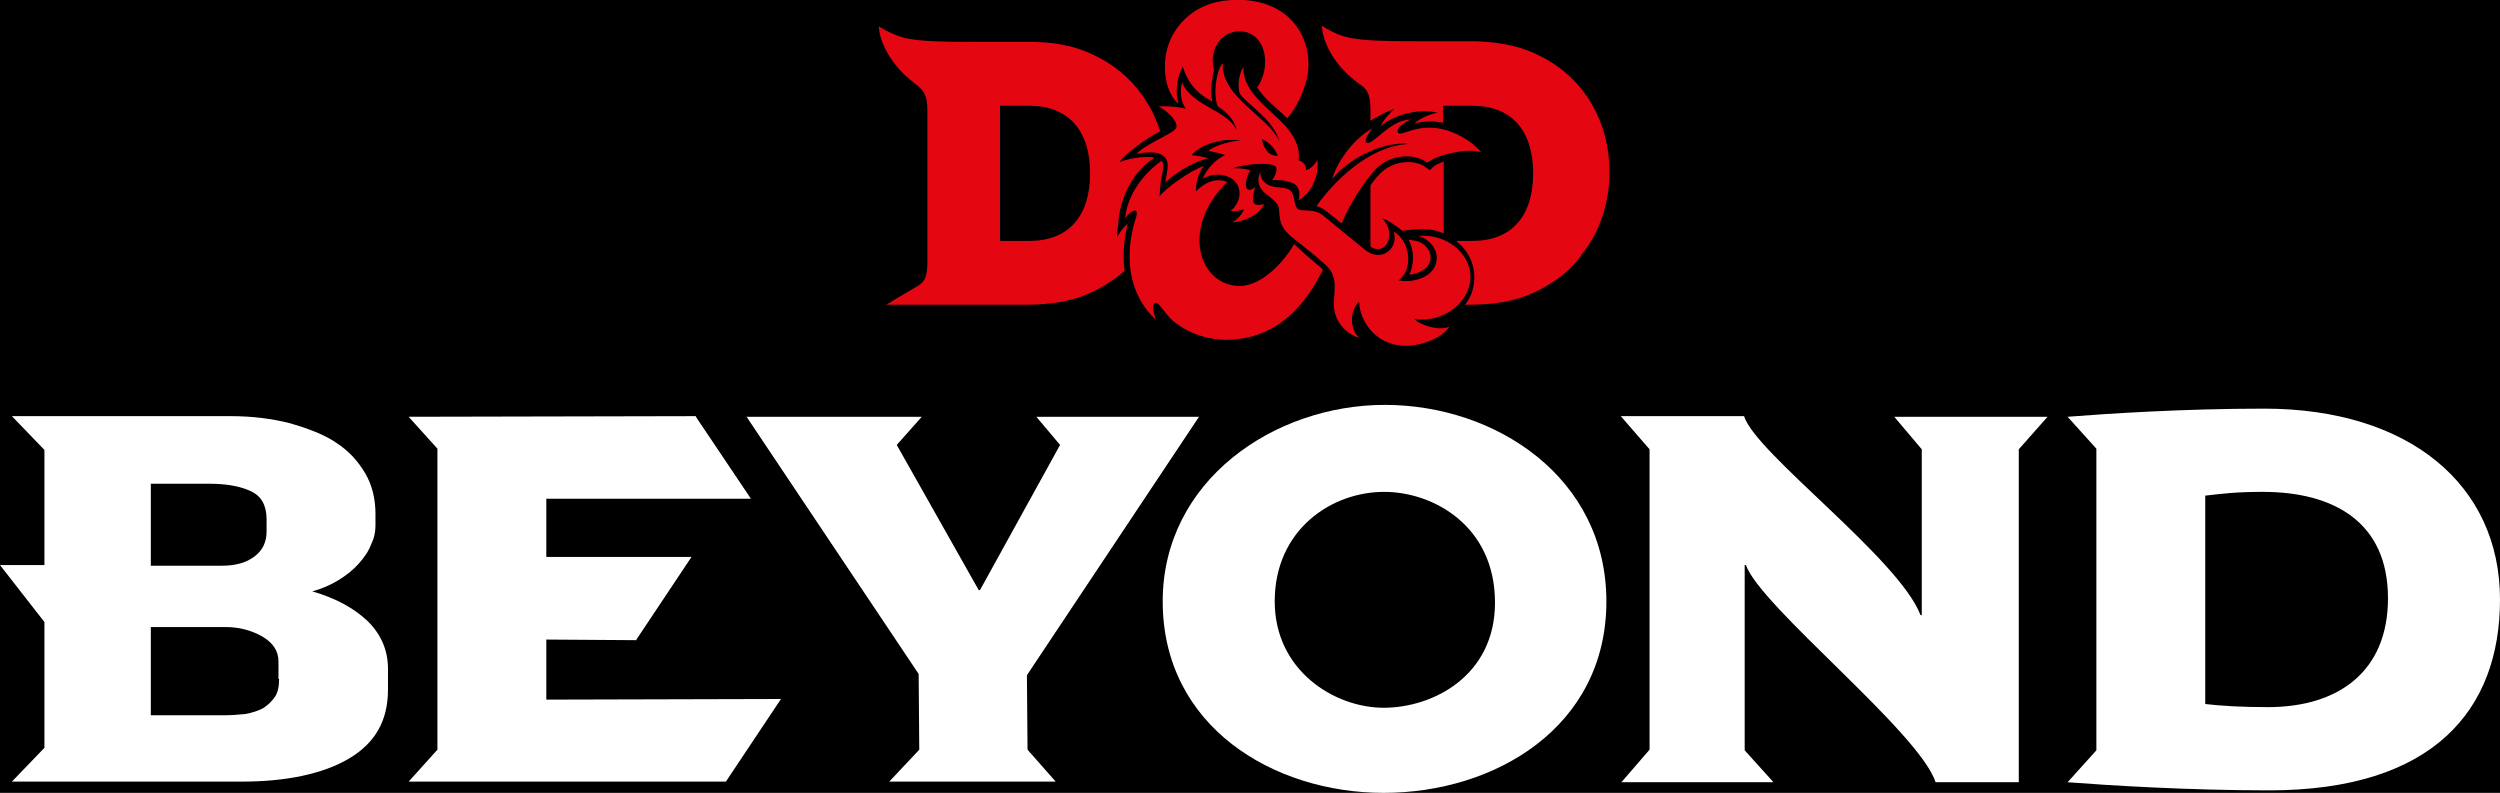
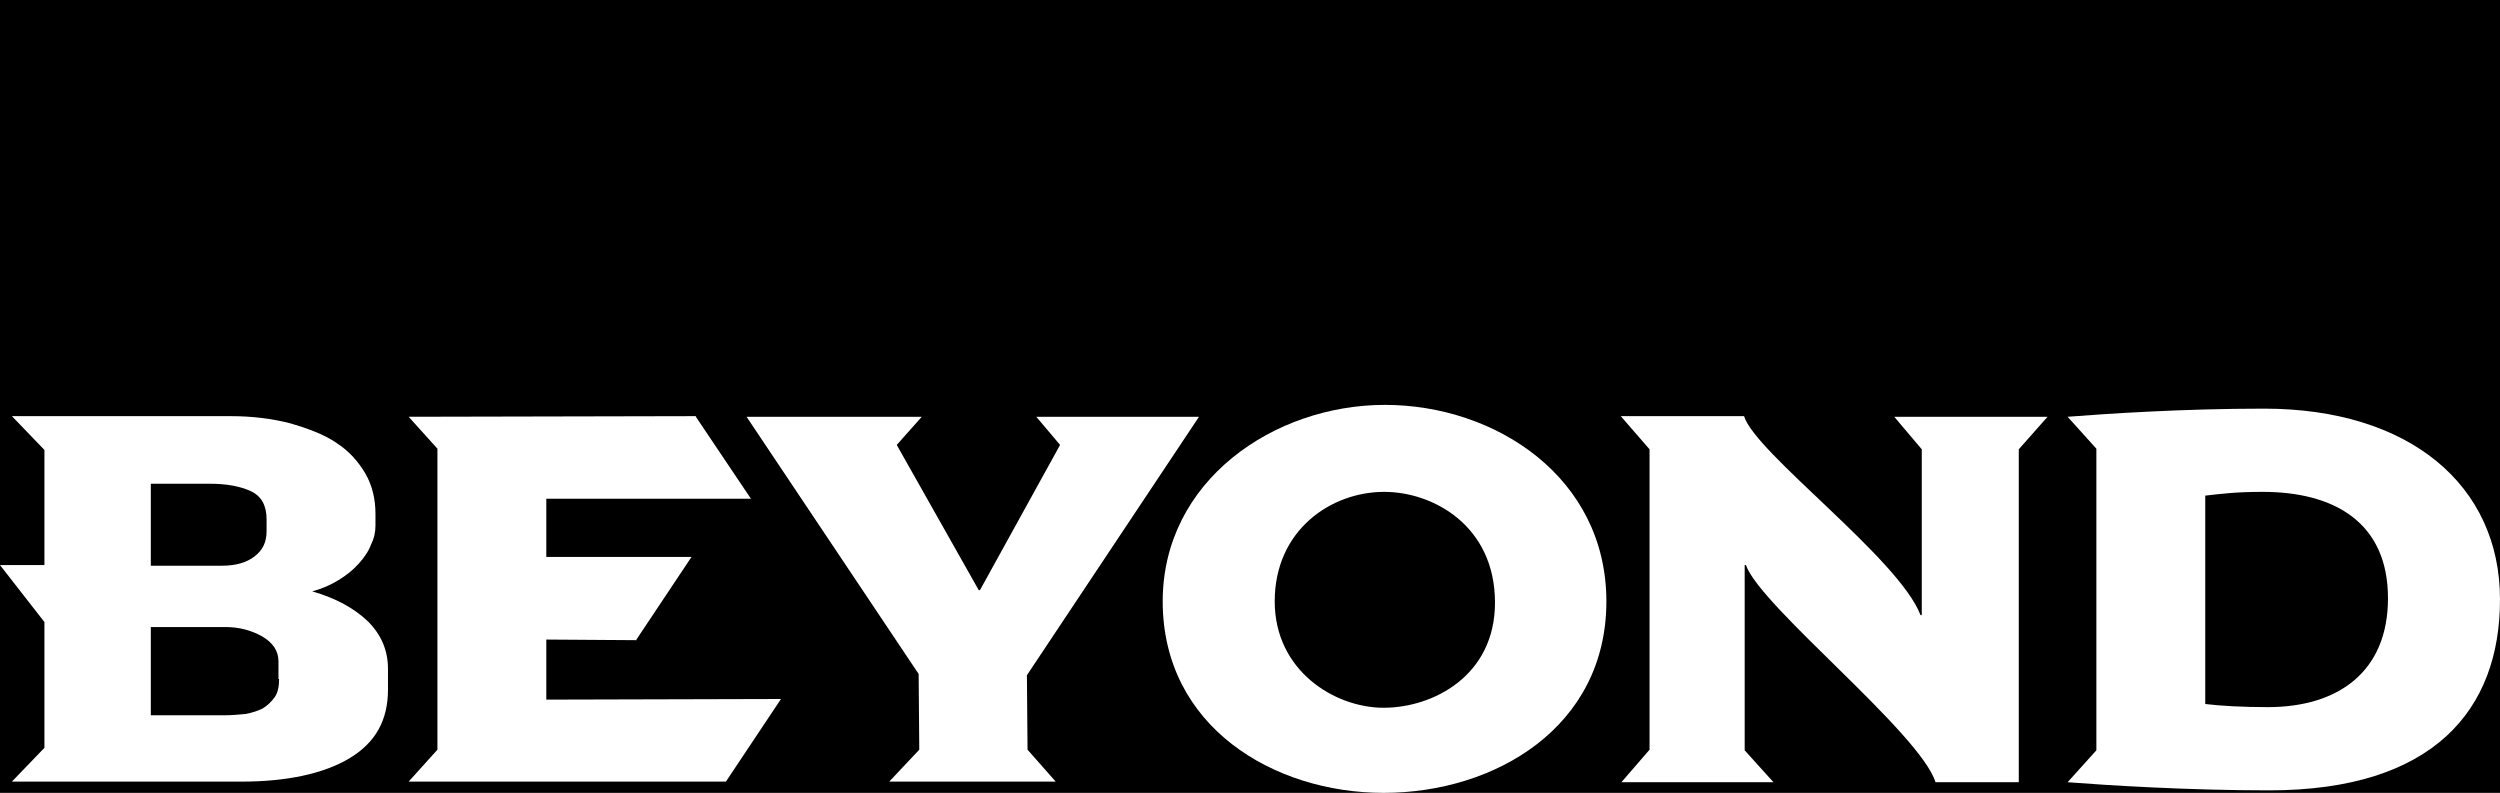
<svg xmlns="http://www.w3.org/2000/svg" version="1.1" id="Layer_1" x="0px" y="0px" viewBox="0 0 399.5 126.7" style="enable-background:new 0 0 399.5 126.7;" xml:space="preserve">
  <style type="text/css">
	.st0{fill:#E40712;}
	.st1{fill:#FFFFFF;}
</style>
  <g>
    <rect width="100%" height="100%" fill="black" />
-     <path class="st0" d="M178.5,38c0-0.6,0.1-1.6,0.3-3.3c0.2-1.7,1.3-6.7,5.7-9.5c-0.2,0-0.5-0.1-0.7-0.1c-0.6,0-2.4-0.1-4.9,0.8   c1-1.5,4.7-4,6.1-4.7c0.1-0.1,0.3-0.2,0.4-0.2c-1.6-5.1-5-9.3-9.8-11.8c-3-1.6-6.1-2.4-10.3-2.5v0h-8.4c-6.7,0-9.8-0.1-12.2-0.6   c-2-0.5-3.8-1.6-3.8-1.6l-0.5-0.3l0.1,0.6c0,0.2,0.5,4.7,5.9,8.7c1,0.8,1.8,1.5,1.8,4.1v24.2c0,2.6-0.5,3.3-1.7,4   c-1.3,0.8-4,2.3-4,2.4l-0.9,0.5h21.9c6.1,0,10-1,14.1-3.8c0.8-0.5,1.5-1.1,2.1-1.6c-0.4-3.1,0.1-5.9,0.5-7.5   C180.2,35.7,179.1,36.7,178.5,38z M164.5,38.5h-4.7V16.9h4.7c6.2,0,9.7,3.9,9.7,10.8C174.2,34.6,170.7,38.5,164.5,38.5z    M225.2,43.9c0.4-0.8,0.6-1.8,0.6-2.8c0-1-0.3-2-0.7-2.8l1.2,0.2c0.8,0.1,2.3,1.1,2.3,2.6C228.6,42.9,226.8,43.7,225.2,43.9z    M248.4,44.9c-4.2,2.8-8,3.8-14.1,3.8h-0.2c1-1.2,1.5-2.8,1.5-4.4c0-2.3-1.1-4.4-2.9-5.8h2.6c6.2,0,9.7-3.9,9.7-10.8   c0-6.9-3.5-10.8-9.7-10.8h-4.7v2.7c-0.7-0.1-1.3-0.2-2-0.2c-1.1,0-2.4,0.2-2.7,0.4c1.3-1.1,2.8-1.6,3.8-1.8c-4.4-1-8.5,1.5-9.1,2.2   c0.5-1.1,1.5-2.1,2.2-2.8c-1.4,0.5-2.7,1.2-3.8,1.9v-1.8c0-2.7-0.7-3.4-1.8-4.1c-5.4-3.9-5.9-8.5-5.9-8.7l-0.1-0.6l0.5,0.3   c0,0,1.8,1.2,3.8,1.6c2.3,0.5,5.5,0.6,12.2,0.6h8.4v0c4.2,0.2,7.3,0.9,10.3,2.5c6.8,3.5,10.8,10.4,10.8,18.4   c0,4.9-1.6,9.7-4.4,13.1C251.7,42.3,250.2,43.7,248.4,44.9z M227.2,36.6c-1.5,0-3.1,0.3-3.1,0.3c-0.3-0.3-2.3-1.8-3.2-2   c1.6,1.7,1.1,3.5,0.7,4.1c-0.3,0.5-0.9,0.8-1.4,0.8c-0.4,0-0.8-0.1-1.2-0.4v-9.8c0.4-0.5,0.8-1.1,1.3-1.6c1.1-1.3,2.9-2.1,4.7-2.1   c1.1,0,2.2,0.3,2.9,0.9l0.6,0.4l0.5-0.5c0.3-0.3,1-0.6,1.7-0.9v11.5C229.6,36.8,228.5,36.6,227.2,36.6z M225.2,23   c-3.7-0.5-9.4,2-12.3,5.6c0.6-2.4,3.2-6.3,6.4-8.1c0,0-1.6,2-0.9,2.3c1,0.5,3.6-3.6,7-3.7c0,0-2.5,1.2-2,2.1c0.4,0.6,2.1-0.8,5-0.8   c3.6,0,6.8,2.2,8.3,3.9c-2.5-0.7-7.2,0.5-8.6,1.7c-2.1-1.6-6.2-1.4-8.5,1.3c-2.9,3.3-4.7,7.2-5.2,8.4c-1-0.8-1.9-1.5-2.5-2   c-0.5-0.4-1-0.6-1.5-0.8C213.1,29.1,218.7,23.3,225.2,23z M186.2,11.8c-0.4-4.7,1.8-7.3,2.8-8.4c2.2-2.3,5.2-3.6,9.7-3.4   c7,0.4,10.4,5.2,10.4,10.3c0,2.7-1.4,6.3-3.4,8.6c-0.1-0.1-0.3-0.3-0.4-0.4c-1.3-1.2-3.2-2.7-4.4-4.5c2.4-3.5,1.4-9-2.9-9   c-2.7,0-4.9,2.8-4,6.2c-0.4,1.5-0.6,3.5-0.3,5c-3.1-1.6-4.1-3.7-4.7-5.6c-0.8,1.6-1.3,3.8-0.7,5.9   C188.3,16.7,186.5,15.1,186.2,11.8z M188,20.3c-0.3,1.1-4.4,2.3-6.4,4.3c3-0.6,4.4-0.1,4.9,1.1c0.3,0.9-0.1,2.1-0.3,3.5   c1-1.1,4.4-3.4,6.9-3.9c-0.6-0.2-2.1-0.5-2.7-0.5c1.8-2.1,5.8-2.8,8-2.3c-1.4-0.1-4.2,0.7-5.3,1.6c1,0.2,1.9,0.4,2.7,0.7   c-1.3,0.5-3,2.1-3.6,3.8c1.7-1.2,5.2-0.9,5.8,1.6c0.4,1.7-0.8,3.2-1.4,3.5c0.5,0.1,1.7,0,2.2-0.3c-0.2,0.7-1.2,1.9-1.9,2.1   c1.8,0,4.4-1.2,5.1-2.9c0,0-1.1,0.4-1.6-0.1c-0.5-0.5,0.2-2.7,0.2-2.7s-0.7,0.9-1.3,0.4c-0.6-0.6,0.2-2.6,0.5-3   c-0.6-0.2-2.2-0.4-2.9-0.3c2-0.7,6.5-1.1,7-0.2c0.4,0.7-0.6,2.1-0.6,2.1c0.8-0.1,3.1,0,3.9,0.9c0.8,1,0.3,2.3,0.3,2.3   c1.8-0.9,3.4-3.7,3-6.5c-0.2,0.6-1,1.5-1.8,1.7c0.1-0.9-0.6-1.4-1.2-1.6c0.3-1.7-0.4-3.9-2.9-6.3c-2.1-2.1-6.1-4.9-5.9-8.6   c-0.6,0.8-1.1,3.1-0.5,4.4c1.7,2,5.4,4.2,6.3,7.6c-1.6-4-9.4-7.1-9.1-12.6c-1,1-1.6,4.9-0.8,6.9c1.5,0.9,2.8,2.4,3,3.8   c-1.4-3.2-7.1-3.8-8.7-7.6c-0.4,1.4-0.2,3.1,0.6,4.2c0,0-1.4-0.5-4.4-0.4C186.1,17.4,188.2,19.2,188,20.3z M204.2,24.9   c-1.7,0-2.2-1.3-2.6-2.7C203.6,23,204.2,24.9,204.2,24.9z M226,51c1.2,1.1,4.1,1.9,5.6,1.2c-0.9,1.6-5.1,3.8-9,2.8   c-3.7-1-5.4-4.5-5.4-6.8c-1.8,1.8-1.3,4.6,0,5.8c-1.4-0.4-3.6-1.9-4-4.6c-0.3-2.3,1-5-1.4-7.1c-1.4-1.3-3.7-3.1-5.1-4.2   c-3-2.3-1.9-4.1-2.5-5.3c-0.5-1-1.8-1.5-2.5-2.4c-0.8-0.9-0.7-2.2-0.3-2.9c-0.1,1,0.6,1.8,1.6,2.2c1.1,0.4,2,0.1,3,0.6   c1.1,0.7,0.6,2.4,1.4,3.1c0.7,0.5,2.6-0.2,4.1,1.1c1.6,1.3,5.1,4.2,6.6,5.4c2.7,2.2,5.5-0.3,4.6-2.9c2.8,1.6,3.1,6.2,0.8,7.8   c2.2,0.5,6.1-0.5,6.1-3.6c0-1.9-1.8-3.3-3-3.5c4.5-0.4,8.4,2.7,8.4,6.7C234.8,48.4,230.7,51.6,226,51z M211.1,42.8   c0.1,0.1,0.2,0.2,0.3,0.3c-2.4,4.9-6.9,11.2-15.5,11.2c-3.1,0-5.9-1.1-7.9-2.6c-0.7-0.5-1.3-1.1-1.8-1.8h0c0,0,0,0,0,0   c-0.3-0.4-0.6-0.7-0.9-1.1c-0.4-0.5-0.7-0.5-0.9-0.2c-0.4,0.6,0.3,2.5,0.3,2.5c-6.8-6.4-3.3-15.8-3.2-16.2c0.4-1.2,0-1.4-0.4-1.2   c-0.6,0.2-1.3,1.2-1.3,1.2c0.5-5.7,5.8-9.2,5.8-9.2c0,0,0.1,0.1,0.1,0.1c0.6,0.9-0.3,2-0.4,5.6c1-1.4,4.9-4.1,7.1-4.9   c-0.7,0.9-1.3,2.2-1.3,4.1c0,0,1.6-1.8,3.6-1.8c0.5,0,1,0.1,1.4,0.3c-7.6,7.4-4.4,16.6,2,16.6c3.6,0,7.2-4,8.7-6.7   C207.9,40.1,209.8,41.7,211.1,42.8z" />
    <path class="st1" d="M221.3,64.7c-17.7,0-35.5,12.1-35.5,31.4c0,20,17.7,30.6,35.3,30.6c17.8,0,35.6-10.5,35.6-30.6   C256.7,76.3,239,64.7,221.3,64.7z M221.1,113.1c-7.8,0-17.4-5.9-17.4-17c0-11.4,9-17.5,17.5-17.5c7.8,0,17.7,5.4,17.7,17.7   C238.9,108,229,113.1,221.1,113.1z" />
    <path class="st1" d="M302.7,66.6h24.5l-4.6,5.2v53.2h-13.3c-2.5-7.9-28-28.1-30.3-34.7h-0.2v29.6l4.6,5.1h-24.3l4.5-5.2V71.8   l-4.6-5.3h19.7c1.8,5.9,24.8,22.8,28.2,31.8h0.2V71.8L302.7,66.6z" />
    <path class="st1" d="M361.8,65.3c-12.9,0-25,0.8-31.4,1.3l4.6,5.1v48.2l-4.6,5.1c6.5,0.5,19.3,1.3,32.2,1.3   c26.3,0,36.9-12.9,36.9-30.5C399.5,77.5,385,65.3,361.8,65.3z M362.4,113c-4,0-7.6-0.2-10-0.5V79.2c2.7-0.3,4.8-0.6,9.2-0.6   c11.3,0,20,4.8,20,17C381.6,107.3,373.7,113,362.4,113z" />
    <polygon class="st1" points="164.2,119.8 168.7,124.9 142.1,124.9 146.9,119.8 146.8,107.7 119.3,66.6 147.3,66.6 143.3,71.1    156.4,94.3 156.6,94.3 169.4,71.1 165.6,66.6 191.6,66.6 164.1,107.9  " />
    <polygon class="st1" points="124.8,111.7 116,124.9 116.1,124.9 65.3,124.9 69.9,119.8 69.9,71.7 65.3,66.6 111.2,66.5 111.2,66.6    120,79.7 87.3,79.7 87.3,89 110.5,89 101.7,102.2 101.7,102.3 87.3,102.2 87.3,111.8  " />
    <path class="st1" d="M58.8,99.3c-2.2-2.1-5.1-3.7-8.9-4.8c1.5-0.4,2.9-1,4.2-1.8c1.3-0.8,2.3-1.6,3.2-2.6c0.9-1,1.6-2,2-3.1   C59.8,86,60,85,60,84v-1.9c0-2.3-0.5-4.5-1.6-6.4c-1.1-1.9-2.6-3.6-4.6-4.9c-2-1.4-4.8-2.4-7.6-3.2c-2.8-0.7-5.9-1.1-9.3-1.1h-27   H7.1H1.9l5.2,5.4v18.4H0l7.1,9.1v20.1l-5.2,5.4h5.2h2.8h28.8c6.9,0,12.9-1.2,17.1-3.7c4.2-2.5,6.2-6.1,6.2-11v-3.3   C62,103.9,60.9,101.4,58.8,99.3z M24.1,77.3h9.4c2.7,0,4.9,0.4,6.6,1.2c1.7,0.8,2.5,2.3,2.5,4.5v1.9c0,1.7-0.6,3-1.9,4   c-1.3,1-3,1.5-5.2,1.5H24.1V77.3z M44.6,108.5c0,1.2-0.2,2.2-0.7,2.9c-0.5,0.7-1.1,1.3-1.9,1.8c-0.8,0.4-1.7,0.7-2.8,0.9   c-1.1,0.1-2.2,0.2-3.3,0.2H24.1v-14.1h11.9c2.2,0,4.1,0.5,5.9,1.5c1.7,1,2.6,2.3,2.6,4V108.5z" />
  </g>
</svg>